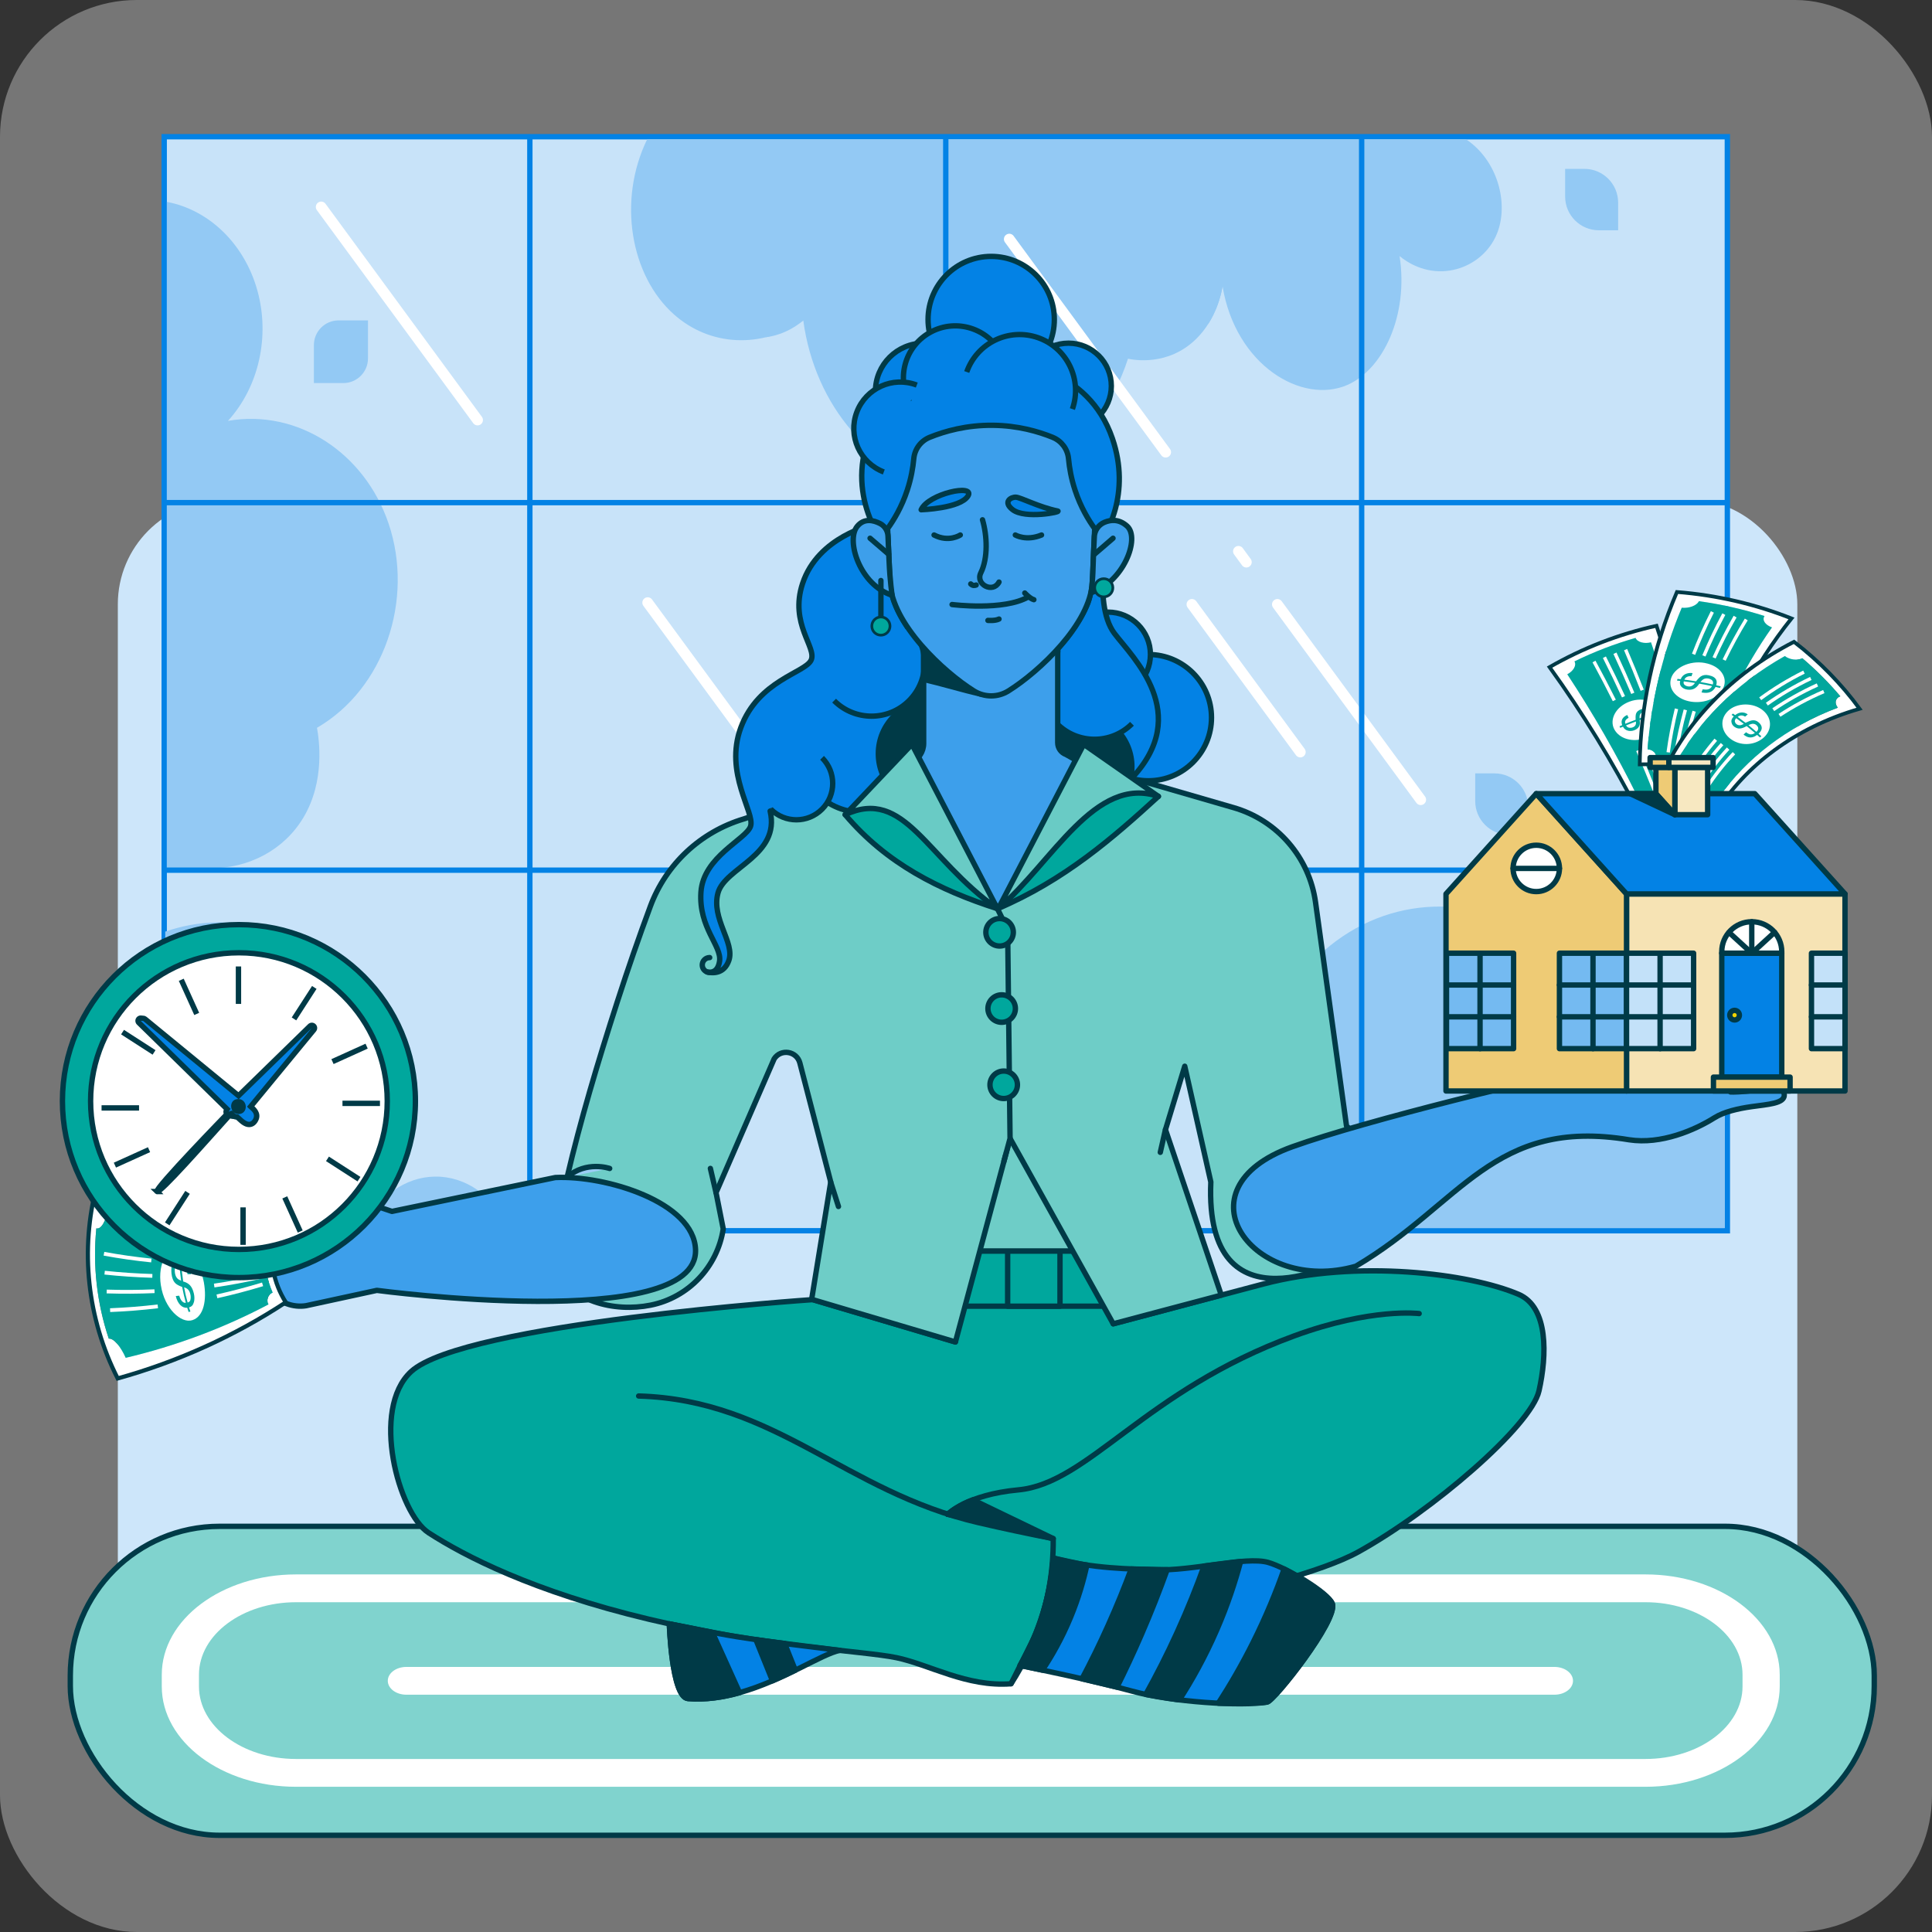
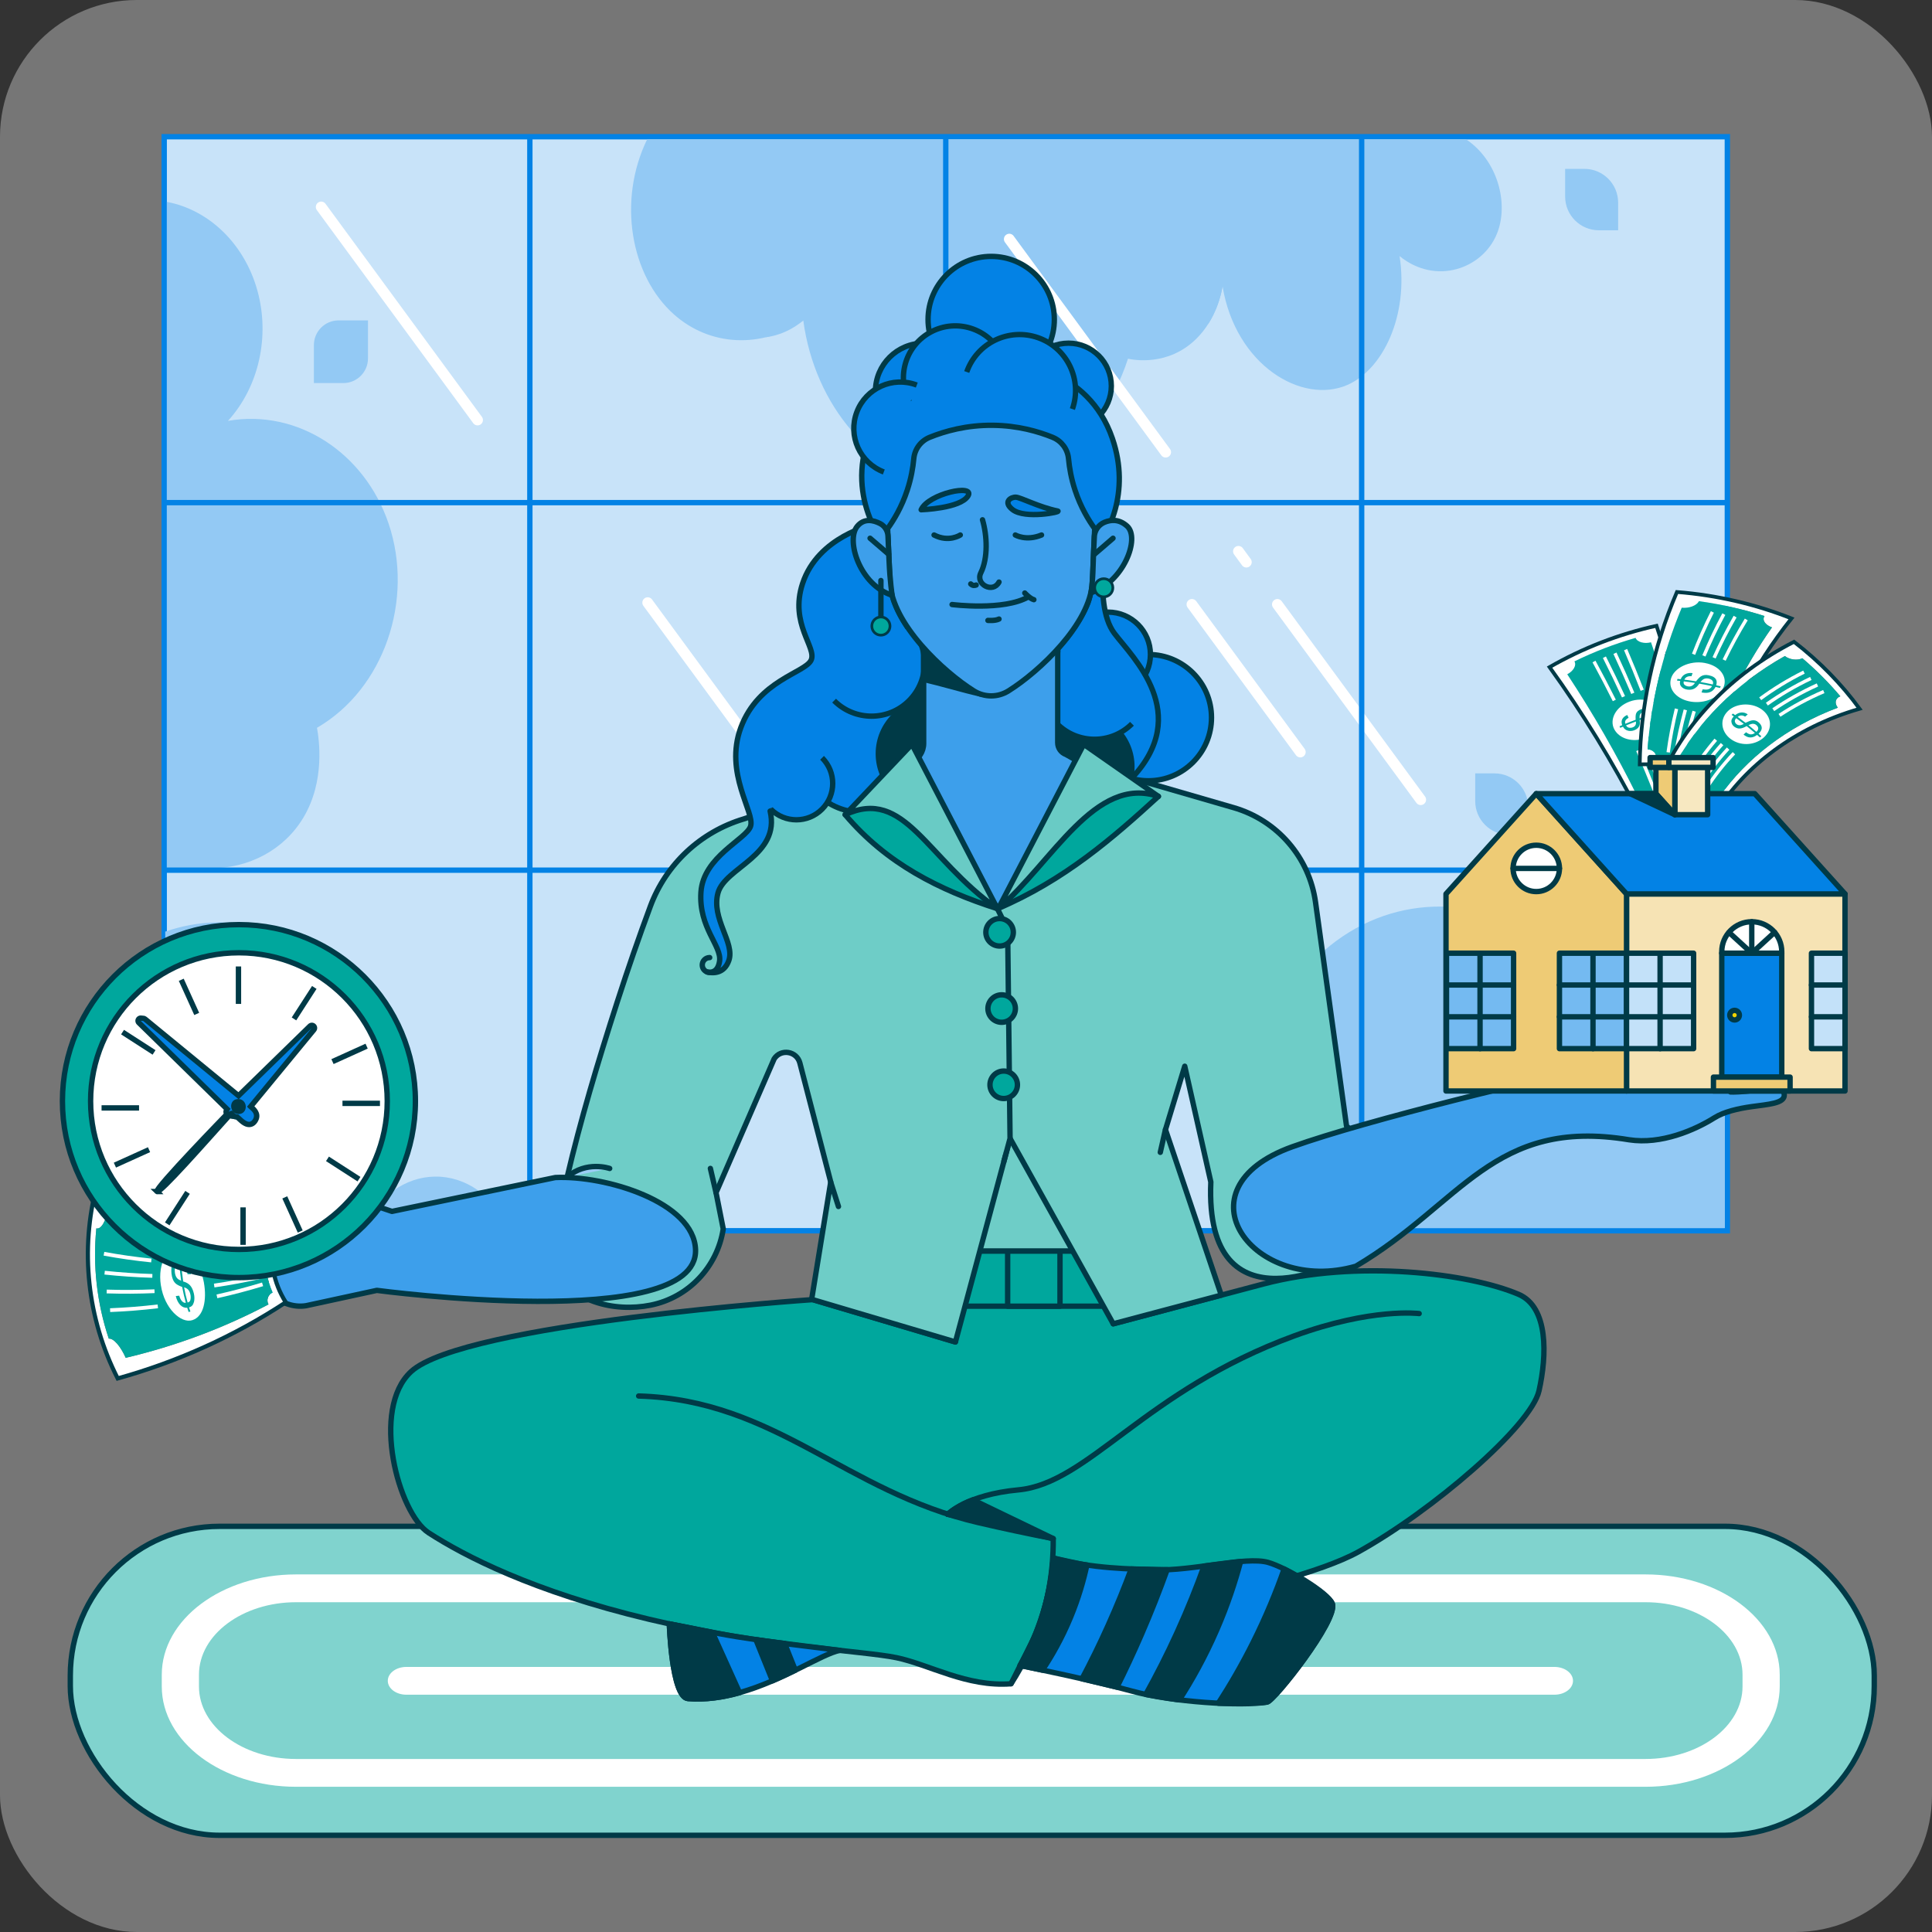
<svg xmlns="http://www.w3.org/2000/svg" xmlns:xlink="http://www.w3.org/1999/xlink" viewBox="0 0 720 720">
  <rect x="0" y="0" width="720" height="720" fill="#333333" stroke="none" />
  <symbol id="a" viewBox="0 0 93.41 66.5">
    <path d="m27.13 65.74c5.46-2.97 11.39-5.1 17.59-6.31-2.88-16.49-6.98-32.82-12.29-48.86-11.08 2.44-21.75 6.55-31.63 12.23 9.88 13.7 18.67 28.06 26.33 42.94zm-.89-51.58c.51 1.26 2.54 1.8 4.57 1.31 4.58 13.16 8.34 26.53 11.27 40.04-1.28.29-2.02 1.61-1.69 2.91-3.63.95-7.16 2.22-10.54 3.78-.53-1.23-1.93-1.79-3.09-1.2-6.13-12.39-13.04-24.44-20.71-36.08 1.85-.98 2.81-2.67 2.12-3.82 5.81-2.85 11.86-5.17 18.06-6.94z" fill="#fff" />
    <path d="m27.13 65.74c5.46-2.97 11.39-5.1 17.59-6.31-2.88-16.49-6.98-32.82-12.29-48.86-11.08 2.44-21.75 6.55-31.63 12.23 9.88 13.7 18.67 28.06 26.33 42.94z" fill="none" stroke="#003a47" stroke-miterlimit="10" stroke-width="1.1" />
    <path d="m8.17 21.1c5.81-2.85 11.86-5.17 18.06-6.94.51 1.26 2.54 1.8 4.57 1.31 4.58 13.16 8.34 26.53 11.27 40.04-1.28.29-2.02 1.61-1.69 2.91-3.63.95-7.16 2.22-10.54 3.78-.53-1.23-1.93-1.79-3.09-1.2-6.13-12.39-13.04-24.44-20.71-36.08 1.85-.98 2.81-2.67 2.12-3.82z" fill="#00a79d" />
    <path d="m24.47 32.99c4.14-1.53 8.43.07 9.37 3.17.95 3.11-1.3 6.39-4.83 7.67-3.54 1.27-7.5.24-9.05-2.61s.36-6.7 4.51-8.23z" fill="#fff" />
    <path d="m19.95 32.65c-1.93-3.87-3.93-7.7-6.01-11.51" fill="none" stroke="#fff" stroke-miterlimit="10" />
    <path d="m31.86 59.35c-1.58-4-3.24-7.97-4.97-11.91" fill="none" stroke="#fff" stroke-miterlimit="10" />
    <path d="m22.67 31.56c-1.81-3.93-3.69-7.82-5.65-11.69" fill="none" stroke="#fff" stroke-miterlimit="10" />
    <path d="m33.74 58.62c-1.46-4.04-2.99-8.07-4.6-12.06" fill="none" stroke="#fff" stroke-miterlimit="10" />
    <path d="m25.42 30.55c-1.68-3.98-3.44-7.93-5.28-11.86" fill="none" stroke="#fff" stroke-miterlimit="10" />
    <path d="m35.65 57.95c-1.33-4.09-2.74-8.16-4.23-12.2" fill="none" stroke="#fff" stroke-miterlimit="10" />
    <path d="m28.2 29.64c-1.56-4.03-3.2-8.04-4.91-12.02" fill="none" stroke="#fff" stroke-miterlimit="10" />
    <path d="m37.58 57.33c-1.2-4.13-2.49-8.24-3.85-12.32" fill="none" stroke="#fff" stroke-miterlimit="10" />
    <path d="m23.97 41.59c-.66-.15-1.14-.54-1.46-1.18-.27.12-.54.23-.81.35-.07-.15-.15-.3-.22-.45.27-.12.53-.23.8-.35-.25-.66-.24-1.25.02-1.77.27-.52.76-.94 1.48-1.24l.39.84c-.31.15-.56.33-.73.53-.33.38-.39.78-.21 1.24 1-.42 2.01-.81 3.03-1.19-.06-.85 0-1.47.12-1.82.21-.59.73-1.01 1.52-1.29 1.15-.39 2.09-.36 2.79.07.38.24.73.64 1.02 1.22.42-.12.83-.24 1.25-.36.05.16.11.32.16.48-.41.12-.83.24-1.24.36.25 1 .05 1.78-.6 2.37-.35.32-.88.6-1.58.83-.11-.29-.22-.58-.34-.88.55-.21.94-.42 1.16-.62.39-.36.52-.83.38-1.41-1.16.36-2.3.74-3.44 1.15.12.77.06 1.4-.2 1.88-.25.48-.71.85-1.4 1.12-.61.24-1.24.28-1.89.13zm2.25-1.66c.14-.3.17-.65.11-1.05-.98.36-1.95.74-2.91 1.14.22.42.53.65.91.7.39.06.75.02 1.08-.11.4-.15.67-.39.81-.69zm3.31-4.01c-.3-.03-.63.01-.96.12-.54.18-.88.47-1.04.87-.1.23-.13.58-.1 1.03 1.11-.39 2.22-.76 3.34-1.11-.24-.56-.65-.87-1.24-.92z" fill="#00a79d" />
    <path d="m27.47 51.56c7.46-.23 14.6.74 21.14 2.67 4.52-16.1 12.5-31.74 23.74-45.83-10.57-4.19-21.99-6.88-33.88-7.82-7.15 16.75-10.8 34.11-11 50.98zm36.91-43.88c-.81 1.2.22 2.68 2.21 3.37-8.51 12.08-14.77 25.1-18.67 38.43-1.36-.36-2.76.45-3.07 1.76-4.03-.9-8.24-1.46-12.58-1.62.12-1.35-.97-2.49-2.48-2.5 1-13.96 4.36-28.12 10.1-41.88 2.19.21 4.44-.63 5.07-1.93 6.67.91 13.16 2.39 19.4 4.38z" fill="#fff" />
    <path d="m27.47 51.56c7.46-.23 14.6.74 21.14 2.67 4.52-16.1 12.5-31.74 23.74-45.83-10.57-4.19-21.99-6.88-33.88-7.82-7.15 16.75-10.8 34.11-11 50.98z" fill="none" stroke="#003a47" stroke-miterlimit="10" stroke-width="1.1" />
    <path d="m44.98 3.3c6.67.91 13.16 2.39 19.4 4.38-.81 1.2.22 2.68 2.21 3.37-8.51 12.08-14.77 25.1-18.67 38.43-1.36-.36-2.76.45-3.07 1.76-4.03-.9-8.24-1.46-12.58-1.62.12-1.35-.97-2.49-2.48-2.5 1-13.96 4.36-28.12 10.1-41.88 2.19.21 4.44-.63 5.07-1.93z" fill="#00a79d" />
    <path d="m46.75 21.58c4.57.83 6.85 4.28 5.45 7.3-1.4 3.04-5.52 4.75-9.54 4.14-4.01-.62-6.84-3.45-5.98-6.71.84-3.26 5.51-5.58 10.07-4.74z" fill="#fff" />
    <path d="m43.39 19c1.62-4.22 3.48-8.41 5.56-12.53" fill="none" stroke="#fff" stroke-miterlimit="10" />
    <path d="m35.88 48.01c.59-4.3 1.41-8.6 2.46-12.88" fill="none" stroke="#fff" stroke-miterlimit="10" />
    <path d="m46.45 19.48c1.74-4.17 3.7-8.3 5.89-12.36" fill="none" stroke="#fff" stroke-miterlimit="10" />
    <path d="m38.16 48.25c.7-4.28 1.64-8.55 2.8-12.8" fill="none" stroke="#fff" stroke-miterlimit="10" />
    <path d="m49.46 20.05c1.85-4.12 3.92-8.19 6.22-12.19" fill="none" stroke="#fff" stroke-miterlimit="10" />
    <path d="m40.42 48.55c.82-4.25 1.86-8.49 3.14-12.71" fill="none" stroke="#fff" stroke-miterlimit="10" />
    <path d="m52.44 20.7c1.96-4.06 4.14-8.07 6.54-12" fill="none" stroke="#fff" stroke-miterlimit="10" />
    <path d="m42.64 48.93c.93-4.22 2.09-8.43 3.47-12.61" fill="none" stroke="#fff" stroke-miterlimit="10" />
    <path d="m39.82 28.62c-.45-.46-.59-1.03-.38-1.74-.31-.03-.63-.07-.95-.1.05-.17.1-.33.15-.5.31.03.63.06.94.1.28-.69.73-1.2 1.35-1.5.62-.31 1.35-.42 2.17-.31-.11.3-.21.6-.32.91-.37-.03-.71 0-1.01.08-.55.16-.92.48-1.1.95 1.16.14 2.31.31 3.45.49.59-.75 1.08-1.24 1.46-1.48.61-.39 1.38-.5 2.25-.32 1.26.25 2.02.74 2.29 1.44.15.39.14.89-.02 1.53.44.1.89.21 1.32.31-.07.16-.14.32-.21.48-.44-.11-.88-.21-1.32-.31-.49.96-1.22 1.52-2.19 1.7-.53.1-1.17.08-1.95-.07.11-.3.22-.61.33-.91.63.09 1.11.11 1.45.04.59-.11 1.03-.44 1.33-1-1.25-.27-2.5-.51-3.77-.73-.46.71-.97 1.21-1.53 1.5-.56.28-1.22.38-2.01.27-.7-.09-1.27-.37-1.73-.82zm3.13-.31c.33-.19.62-.47.86-.84-1.1-.17-2.2-.33-3.32-.46-.12.46-.03.81.26 1.05s.62.39 1.01.44c.46.07.85 0 1.19-.19zm5.75-1.76c-.24-.17-.54-.3-.9-.37-.59-.11-1.1-.04-1.52.21-.25.15-.53.42-.85.82 1.23.21 2.45.45 3.65.72.2-.59.08-1.05-.38-1.38z" fill="#00a79d" />
    <path d="m33.97 55.07c6.3 2.75 11.75 6.37 16.19 10.53 8.43-13.42 23.07-24.93 42.34-30.48-5.26-7.19-11.75-13.92-19.4-19.81-18.89 9.67-32.27 24.27-39.13 39.77zm52.83-23.65c-1.51.56-1.79 2.07-.74 3.37-15.22 5.71-27.13 15.19-34.86 26.14-.92-.82-2.31-.58-3 .52-2.85-2.32-6.03-4.43-9.51-6.28.62-1.2.23-2.68-.99-3.28 6.72-12.46 17.81-24.01 32.68-32.37 1.42 1.09 3.7 1.38 5.19.65 4.14 3.52 7.89 7.29 11.23 11.25z" fill="#fff" />
    <path d="m33.97 55.07c6.3 2.75 11.75 6.37 16.19 10.53 8.43-13.42 23.07-24.93 42.34-30.48-5.26-7.19-11.75-13.92-19.4-19.81-18.89 9.67-32.27 24.27-39.13 39.77z" fill="none" stroke="#003a47" stroke-miterlimit="10" stroke-width="1.1" />
    <path d="m75.57 20.18c4.14 3.52 7.89 7.29 11.23 11.25-1.51.56-1.79 2.07-.74 3.37-15.22 5.71-27.13 15.19-34.86 26.14-.92-.82-2.31-.58-3 .52-2.85-2.32-6.03-4.43-9.51-6.28.62-1.2.23-2.68-.99-3.28 6.72-12.46 17.81-24.01 32.68-32.37 1.42 1.09 3.7 1.38 5.19.65z" fill="#00a79d" />
    <path d="m63.97 35.64c2.91 2.45 2.54 6.16-.17 8.28-2.73 2.13-6.69 2.18-9.45.12-2.75-2.06-3.39-5.71-.8-8.24 2.57-2.53 7.52-2.62 10.42-.16z" fill="#fff" />
    <path d="m63.1 32.16c3.95-2.91 8.27-5.57 12.94-7.89" fill="none" stroke="#fff" stroke-miterlimit="10" />
    <path d="m42.24 55.09c2.17-3.73 4.75-7.35 7.72-10.81" fill="none" stroke="#fff" stroke-miterlimit="10" />
    <path d="m65.07 33.75c3.98-2.82 8.32-5.38 13-7.6" fill="none" stroke="#fff" stroke-miterlimit="10" />
    <path d="m43.98 56.18c2.21-3.67 4.83-7.23 7.84-10.61" fill="none" stroke="#fff" stroke-miterlimit="10" />
    <path d="m66.97 35.39c4-2.73 8.36-5.19 13.06-7.32" fill="none" stroke="#fff" stroke-miterlimit="10" />
    <path d="m45.66 57.32c2.25-3.61 4.9-7.11 7.95-10.42" fill="none" stroke="#fff" stroke-miterlimit="10" />
    <path d="m68.8 37.06c4.02-2.64 8.4-5.01 13.11-7.03" fill="none" stroke="#fff" stroke-miterlimit="10" />
    <path d="m47.28 58.49c2.29-3.55 4.98-6.98 8.05-10.22" fill="none" stroke="#fff" stroke-miterlimit="10" />
    <path d="m54.58 39.06c-.08-.58.15-1.14.71-1.68-.22-.15-.44-.31-.66-.46.13-.13.27-.25.41-.38.22.15.43.3.65.45.62-.49 1.26-.75 1.91-.78s1.26.16 1.82.57c-.26.22-.52.44-.78.66-.26-.17-.53-.27-.81-.32-.51-.08-.98.05-1.39.4.79.57 1.56 1.16 2.32 1.75.88-.43 1.53-.67 1.96-.73.69-.1 1.33.09 1.88.57.8.69 1.09 1.39.9 2.09-.11.39-.4.82-.88 1.31.28.25.56.5.83.75-.14.11-.28.23-.42.34-.27-.25-.55-.5-.83-.75-.9.65-1.75.88-2.59.68-.45-.11-.93-.37-1.44-.78.25-.23.49-.45.74-.68.43.31.78.51 1.07.58.51.12 1.03 0 1.56-.38-.79-.69-1.61-1.37-2.44-2.04-.74.44-1.42.69-1.99.73-.58.04-1.13-.14-1.67-.53-.47-.35-.76-.81-.84-1.39zm2.55.93c.36-.03.74-.18 1.12-.41-.73-.57-1.48-1.13-2.23-1.68-.36.35-.48.7-.41 1.02.08.32.25.58.51.77.31.23.65.32 1.01.29zm5.34.63c-.08-.24-.23-.45-.47-.66-.37-.33-.8-.44-1.27-.39-.27.03-.65.17-1.11.39.8.65 1.59 1.31 2.35 1.98.48-.43.65-.87.5-1.33z" fill="#00a79d" />
  </symbol>
  <symbol id="b" viewBox="0 0 52.48 51.65">
    <path d="m10.57 50.59c5.76-2.07 11.81-1.81 16.97.33 5.68-15.12 13.77-29.44 24.09-42.37-15.64-8.09-33.82-10.15-51.06-5.71.88 16.53 4.26 32.64 10 47.75zm29.96-44.65c-.62 1.17 1.33 2.88 4.24 4.09-7.41 11.42-13.25 23.63-17.43 36.31-1.23-.41-2.5.38-2.76 1.65-3.44-.83-7.1-.94-10.74-.24-.24-1.28-1.5-2.11-2.82-1.74-3.53-12.88-5.41-26.3-5.59-39.92 3.13-.63 5.79-1.95 5.92-3.27 9.87-1.03 19.82.04 29.17 3.12z" fill="#fff" />
    <path d="m10.57 50.59c5.76-2.07 11.81-1.81 16.97.33 5.68-15.12 13.77-29.44 24.09-42.37-15.64-8.09-33.82-10.15-51.06-5.71.88 16.53 4.26 32.64 10 47.75z" fill="none" stroke="#003a47" stroke-miterlimit="10" stroke-width="1.1" />
    <path d="m11.36 2.82c9.87-1.03 19.82.04 29.17 3.12-.62 1.17 1.33 2.88 4.24 4.09-7.41 11.42-13.25 23.63-17.43 36.31-1.23-.41-2.5.38-2.76 1.65-3.44-.83-7.1-.94-10.74-.24-.24-1.28-1.5-2.11-2.82-1.74-3.53-12.88-5.41-26.3-5.59-39.92 3.13-.63 5.79-1.95 5.92-3.27z" fill="#00a79d" />
    <path d="m22.09 19.32c6.14.4 9.82 4.22 8.61 7.11-1.2 2.93-5.7 4.31-10.35 4.16-4.64-.21-8.76-1.99-9.02-5.14-.29-3.12 4.62-6.54 10.75-6.12z" fill="#fff" />
    <path d="m16.87 17.33c.42-4.18 1.01-8.36 1.76-12.53" fill="none" stroke="#fff" stroke-miterlimit="10" />
    <path d="m16.54 45.63c-.32-4.14-.48-8.3-.48-12.47" fill="none" stroke="#fff" stroke-miterlimit="10" />
    <path d="m20.97 17.35c.73-4.14 1.62-8.26 2.67-12.36" fill="none" stroke="#fff" stroke-miterlimit="10" />
    <path d="m18.58 45.54c-.02-4.15.12-8.31.43-12.47" fill="none" stroke="#fff" stroke-miterlimit="10" />
    <path d="m25.05 17.67c1.03-4.07 2.22-8.12 3.57-12.13" fill="none" stroke="#fff" stroke-miterlimit="10" />
    <path d="m20.6 45.61c.28-4.14.73-8.28 1.34-12.41" fill="none" stroke="#fff" stroke-miterlimit="10" />
    <path d="m29.08 18.29c1.32-3.99 2.81-7.94 4.46-11.84" fill="none" stroke="#fff" stroke-miterlimit="10" />
    <path d="m22.6 45.83c.59-4.11 1.33-8.21 2.25-12.27" fill="none" stroke="#fff" stroke-miterlimit="10" />
    <path d="m15.86 26.86c-.68-.34-1.03-.84-1.03-1.53-.39.03-.78.07-1.17.11v-.49c.39-.04.77-.08 1.16-.11.1-.69.47-1.24 1.12-1.64s1.51-.63 2.56-.64c-.03.3-.07.6-.1.9-.47.03-.87.1-1.21.23-.63.23-.96.6-1.02 1.07 1.44-.07 2.88-.08 4.31-.03.5-.77.95-1.29 1.35-1.54.65-.42 1.55-.58 2.68-.45 1.62.19 2.7.69 3.19 1.38.27.39.36.88.3 1.5.56.11 1.11.23 1.67.36-.05.15-.11.31-.16.46-.55-.13-1.1-.25-1.65-.36-.4.93-1.16 1.47-2.27 1.65-.6.11-1.37.09-2.31 0 .06-.3.12-.59.18-.89.78.05 1.35.06 1.73 0 .69-.11 1.14-.44 1.37-.98-1.56-.26-3.13-.45-4.72-.56-.36.72-.83 1.23-1.42 1.57-.59.33-1.34.49-2.29.5-.85.01-1.6-.15-2.28-.49zm3.62-.77c.35-.22.61-.52.79-.89-1.37-.05-2.75-.03-4.12.04 0 .45.22.76.65.93.42.17.86.26 1.33.25.57 0 1.01-.11 1.36-.33zm6.48-2.06c-.33-.17-.73-.29-1.2-.34-.75-.09-1.35 0-1.8.28-.26.16-.53.44-.81.85 1.54.11 3.08.3 4.6.56.11-.58-.15-1.02-.78-1.35z" fill="#00a79d" />
  </symbol>
  <rect fill="#fff" height="720" opacity=".33" rx="50.99" width="720" />
-   <rect fill="#cde6fa" height="480.24" rx="38.83" width="625.9" x="43.91" y="186.37" />
  <path d="m61.19 50.95h582.54v407.71h-582.54z" fill="#c8e3f9" />
  <path d="m642.73 51.95v405.71h-580.54v-405.71zm2-2h-584.54v409.71h584.54z" fill="#0382e5" />
  <path d="m642.73 293.59v164.08h-170.77c-14.49-36.91-5.11-80.17 21.55-103.43 23.82-20.78 57.28-21.96 83.39-2.6 3.08-8.62 12.95-32.96 36.31-47.61 11.4-7.15 22.17-9.58 29.52-10.45z" fill="#93c9f4" />
  <path d="m62.19 75.23c15.79 3 28.81 15.67 33.65 32.76 4.89 17.24.66 36.19-10.89 48.86 25.86-4.52 50.94 11.82 59.88 38.31 9.59 28.4-1.7 61.58-26.7 76.07.78 4.31 3.08 19.71-4.98 33.32-7.16 12.1-20.38 19.16-35 19.05-5.21-.04-15.97 0-15.97 0v-248.37z" fill="#93c9f4" />
  <path d="m299.35 119.43c-15.59 10.62-34.81 9.64-48.18-2.25-16.21-14.42-21.08-42.46-10.01-65.23h305.24c11.82 7.91 16.03 24.08 11.43 35.24-5.38 13.07-22.81 19.18-36.25 8.25 3.39 21.91-6 42.1-19.39 47.99-16.89 7.43-41.7-7.24-46.58-36.74-.54 3.15-2.5 12.33-9.7 19.49-10.62 10.55-23.77 7.89-25.54 7.5-10.54 32.47-39.08 52.11-67.9 47.32-27.01-4.49-48.78-29.52-53.11-61.56z" fill="#93c9f4" />
  <path d="m642.73 187.31h-580.54" fill="none" stroke="#0382e5" stroke-linecap="round" stroke-linejoin="round" stroke-width="2" />
  <path d="m642.13 324.28h-580.55" fill="none" stroke="#0382e5" stroke-linecap="round" stroke-linejoin="round" stroke-width="2" />
  <path d="m61.58 347.19.6 110.48h79.26c13.17-30.73 8.38-67.42-11.52-90.93-17.4-20.57-43.83-28.06-68.34-19.55z" fill="#93c9f4" />
  <path d="m594.28 64.5h10.32v7.18c0 6.94-5.63 12.57-12.57 12.57h-10.32v-7.18c0-6.94 5.63-12.57 12.57-12.57z" fill="#93c9f4" transform="matrix(0 1 -1 0 667.53 -518.78)" />
  <path d="m560.77 289.79h10.32v7.18c0 6.94-5.63 12.57-12.57 12.57h-10.32v-7.18c0-6.94 5.63-12.57 12.57-12.57z" fill="#93c9f4" transform="matrix(0 1 -1 0 859.31 -259.98)" />
  <path d="m115.39 121h14.16c5.08 0 9.2 4.12 9.2 9.2v10.96h-14.16c-5.08 0-9.2-4.12-9.2-9.2z" fill="#93c9f4" transform="matrix(0 1 -1 0 258.14 4.01)" />
  <path d="m135.52 457.67c5.11-11.64 15.39-19.06 26.62-19.19 11.45-.14 22.03 7.32 27.25 19.19z" fill="#93c9f4" />
  <path d="m285.46 125.68c.08-1.9.72-13.18 9.07-21.46 2.71-2.69 5.57-4.4 8.26-5.48-1.85 3.63-3.24 9.99-3.44 20.7-1.58 1.31-3.8 2.9-6.66 4.17-2.8 1.25-5.31 1.81-7.23 2.07z" fill="#93c9f4" />
  <path d="m455.61 106.69c-1.29-10.82 0-15.66 0-15.66-1.51 2.2-3.3 5.37-4.59 9.54-2.72 8.81-1.5 16.64-.74 20.16 1.31-2.08 2.8-4.92 3.97-8.52.65-1.99 1.07-3.86 1.36-5.51z" fill="#93c9f4" />
  <path d="m567.3 345.61c1.58.77 3.29 1.7 5.07 2.84 1.68 1.06 3.19 2.14 4.53 3.2-1.57 8.1 0 15.05 1.75 18.04-2.32-2.34-5.87-6.53-8.47-12.92-1.75-4.29-2.52-8.23-2.88-11.15z" fill="#93c9f4" />
  <path d="m476.04 225.24 53.42 72.78" fill="none" stroke="#fff" stroke-linecap="round" stroke-miterlimit="10" stroke-width="4" />
  <path d="m461.53 205.46 2.95 4.03" fill="none" stroke="#fff" stroke-linecap="round" stroke-miterlimit="10" stroke-width="4" />
  <path d="m376.13 89.11 58.28 79.4" fill="none" stroke="#fff" stroke-linecap="round" stroke-miterlimit="10" stroke-width="4" />
  <path d="m444.2 225.24 40.39 55.02" fill="none" stroke="#fff" stroke-linecap="round" stroke-miterlimit="10" stroke-width="4" />
  <path d="m119.7 77.13 58.28 79.4" fill="none" stroke="#fff" stroke-linecap="round" stroke-miterlimit="10" stroke-width="4" />
  <path d="m241.38 224.59 58.28 79.4" fill="none" stroke="#fff" stroke-linecap="round" stroke-miterlimit="10" stroke-width="4" />
  <path d="m197.46 51.95v404.47" fill="none" stroke="#0382e5" stroke-linecap="round" stroke-linejoin="round" stroke-width="2" />
  <path d="m352.46 51.95v404.47" fill="none" stroke="#0382e5" stroke-linecap="round" stroke-linejoin="round" stroke-width="2" />
  <path d="m507.45 51.95v404.47" fill="none" stroke="#0382e5" stroke-linecap="round" stroke-linejoin="round" stroke-width="2" />
  <rect fill="#80d3ce" height="115.14" rx="55.64" stroke="#003a47" stroke-miterlimit="10" stroke-width="2" width="672.28" x="26.2" y="568.82" />
  <path d="m613.23 665.88h-502.92c-27.58 0-50.02-16.76-50.02-37.37v-4.4c0-20.61 22.44-37.37 50.02-37.37h502.92c27.58 0 50.02 16.76 50.02 37.37v4.4c0 20.61-22.44 37.37-50.02 37.37zm-502.92-68.78c-19.94 0-36.16 12.12-36.16 27.01v4.4c0 14.89 16.22 27.01 36.16 27.01h502.92c19.94 0 36.16-12.12 36.16-27.01v-4.4c0-14.89-16.22-27.01-36.16-27.01z" fill="#fff" />
  <path d="m579.28 631.57h-427.83c-3.83 0-6.93-2.32-6.93-5.18s3.1-5.18 6.93-5.18h427.83c3.83 0 6.93 2.32 6.93 5.18s-3.1 5.18-6.93 5.18z" fill="#fff" />
  <g stroke="#003a47">
    <path d="m302.95 484.33s-130.23 8.84-149.75 26.82c-15.19 13.99-4.71 52.78 6.51 60.06 13.18 8.54 38.9 21.93 82.09 32.22 43.23 10.3 79.97 11.79 92.24 14.33s26.23 11 42.74 9.73l9.73-19.46s92.24-14.47 119.75-29.71c27.5-15.23 64.32-46.88 67.28-60s3.59-31.19-7.62-35.97c-18.31-7.8-60.11-13.11-95.21-3.81-35.1 9.31-55.85 14.81-55.85 14.81l-8.27-27.14h-47.21l-3.34 33.91z" fill="#00a79d" stroke-linejoin="round" stroke-width="2" />
    <path d="m376.77 627.48c4.51-6.97 10.23-17.71 13.39-31.81 1.91-8.52 2.41-16.14 2.34-22.28-9.12-1.77-18.37-3.74-27.75-5.92-49.74-11.55-75.75-45.73-126.74-47.22" fill="none" stroke-linecap="round" stroke-linejoin="round" stroke-width="2" />
    <path d="m353.12 564.35s7.15-7.33 26.36-9.11c26.16-2.42 47.05-36.94 102.83-57.39 28.93-10.6 46.57-8.32 46.57-8.32" fill="none" stroke-linecap="round" stroke-linejoin="round" stroke-width="2" />
    <path d="m392.51 573.39-39.39-9.04c.81-.68 1.71-1.36 2.73-2.04 2.42-1.6 4.75-2.66 6.73-3.36 9.98 4.81 19.96 9.62 29.93 14.44z" fill="#003a47" stroke-linejoin="round" stroke-width="2" />
    <path d="m380.16 620.67c2.62-4.51 5.44-10.25 7.75-17.14 2.96-8.82 4.15-16.75 4.6-22.89 14.6 4.03 29.12 4.04 37.92 4.37 14.05.52 33.71-5.08 42.1-2.76 6.55 1.81 22.52 11.28 23.99 15.43 2.13 6.03-21.6 36.17-24.31 36.64-9.39 1.62-35.35.06-50.46-4.12-15.1-4.18-41.6-9.53-41.6-9.53z" fill="#0382e5" stroke-linejoin="round" stroke-width="2" />
    <path d="m392.51 580.65c-.41 5.67-1.47 12.91-4 21.01-2.45 7.83-5.57 14.2-8.36 19.01 2.77.58 5.55 1.15 8.32 1.73 3.42-5.14 7.2-11.7 10.5-19.67 2.98-7.21 4.87-13.87 6.08-19.49-1.37-.19-2.78-.42-12.54-2.6z" fill="#003a47" stroke-linejoin="round" stroke-width="2" />
    <path d="m421.58 584.71c-2.49 6.69-5.34 13.72-8.62 21.02-3.19 7.11-6.46 13.75-9.73 19.91 4.34 1.04 8.68 2.07 13.02 3.11 3.07-6.16 6.13-12.69 9.12-19.59 3.63-8.36 6.8-16.44 9.59-24.17-4.46-.09-8.92-.19-13.38-.28z" fill="#003a47" stroke-linejoin="round" stroke-width="2" />
    <path d="m439.51 633.49c-1.15-.15-5.02-.68-12.52-2.03 3.92-7.04 7.88-14.77 11.71-23.19 3.93-8.64 7.23-16.9 10.01-24.64 3.64-.47 9.98-1.22 13.62-1.69-2.02 7.56-4.84 16.18-8.85 25.42-4.46 10.28-9.38 19-13.98 26.13z" fill="#003a47" stroke-linejoin="round" stroke-width="2" />
    <path d="m478.56 584.71c6.99 3.67 16.94 10.09 17.96 12.97 2.13 6.03-21.6 36.17-24.31 36.64-2.69.47-13.4.47-18.17.42 4.26-6.58 8.66-14.09 12.88-22.52 4.92-9.83 8.71-19.12 11.65-27.5z" fill="#003a47" stroke-linejoin="round" stroke-width="2" />
    <path d="m313 615.05c-6.55 1.2-20.92 11.13-37.37 15.75-6.22 1.75-12.74 2.73-19.25 2.2-6.07-.49-6.93-27.84-6.93-27.84 8.49 1.57 16.47 3.4 25.32 4.82 12.81 2.06 26.03 3.53 38.24 5.07z" fill="#0382e5" stroke-linejoin="round" stroke-width="2" />
    <path d="m275.62 630.81c-6.22 1.75-12.74 2.73-19.25 2.2-6.07-.49-6.93-27.84-6.93-27.84l16.04 3.19z" fill="#003a47" stroke-linejoin="round" stroke-width="2" />
    <path d="m281.71 611.08 6.18 15.31c1.34-.58 2.7-1.19 4.09-1.83 1.52-.7 2.99-1.4 4.42-2.11-1.33-3.32-2.66-6.64-3.99-9.95z" fill="#003a47" stroke-linejoin="round" stroke-width="2" />
    <path d="m350.29 466.21h69.96v20.57h-69.96z" fill="#00a79d" stroke-linecap="round" stroke-linejoin="round" stroke-width="2" />
    <path d="m375.52 466.21h19.51v20.57h-19.51z" fill="#00a79d" stroke-linecap="round" stroke-linejoin="round" stroke-width="2" />
    <path d="m406.42 466.2h-46.96l16.96-41.93z" fill="#6ecdc7" stroke-linejoin="round" stroke-width="2" />
    <path d="m205.29 471.83c7.29 13.22 23.52 17.29 37.19 14.56 14.01-2.8 24.86-14.19 27.05-28.41-.89-4.51-1.79-9.01-2.68-13.52l21.66-49.87c2.52-3.86 8.42-2.9 9.58 1.57l11.5 44.34-7.11 43.72 53.58 15.89 20.37-75.84 38.44 69.07 40.27-10.68-20.8-61.68 7.18-23.63 9.72 43.14c-2.46 57.73 50.42 28.6 50.42 28.6 3.63-3.3 13.17-12.31 11.19-29.15-1.11-12.54-9.83-19.26-11.04-20.28-3.85-27.8-7.7-55.6-11.55-83.4-2.32-16.75-14.27-30.56-30.51-35.27l-37.98-11-50.04 26.46-51.9-25.5-42.7 14.26c-16.04 4.81-28.94 16.84-34.76 32.55-4.21 11.35-8.32 23.17-12.28 35.45-7.57 23.49-13.72 44.19-18.73 65.46 0 0-16.73 12.39-6.05 33.14z" fill="#6ecdc7" stroke-linejoin="round" stroke-width="2" />
    <path d="m374.05 433.06 2.37-8.79-.9-77.9-3.8-7.71" fill="#6ecdc7" stroke-linejoin="round" stroke-width="2" />
    <circle cx="372.52" cy="347.44" fill="#00a79d" r="5.12" stroke-linecap="round" stroke-linejoin="round" stroke-width="2" />
    <circle cx="373.29" cy="375.86" fill="#00a79d" r="5.12" stroke-linecap="round" stroke-linejoin="round" stroke-width="2" />
    <circle cx="374.05" cy="404.27" fill="#00a79d" r="5.12" stroke-linecap="round" stroke-linejoin="round" stroke-width="2" />
    <path d="m266.84 444.47-2.1-9.03" fill="#9acdf5" stroke-linecap="round" stroke-linejoin="round" stroke-width="2" />
    <path d="m309.57 440.5 2.9 9.12" fill="#9acdf5" stroke-linecap="round" stroke-linejoin="round" stroke-width="2" />
    <path d="m434.32 420.99-1.91 8.45" fill="#9acdf5" stroke-linecap="round" stroke-linejoin="round" stroke-width="2" />
    <path d="m211.34 438.7c7.15-6.27 15.87-3.25 15.87-3.25" fill="#9acdf5" stroke-linecap="round" stroke-linejoin="round" stroke-width="2" />
    <circle cx="344.22" cy="145.86" fill="#0382e5" r="17.97" stroke-linejoin="round" stroke-width="2" />
    <circle cx="398.2" cy="143.85" fill="#0382e5" r="15.96" stroke-linejoin="round" stroke-width="2" />
    <circle cx="369.39" cy="119.08" fill="#0382e5" r="23.53" stroke-linejoin="round" stroke-width="2" />
    <circle cx="427.96" cy="267.44" fill="#0382e5" r="23.53" stroke-linejoin="round" stroke-width="2" />
    <circle cx="412.94" cy="243.91" fill="#0382e5" r="15.79" stroke-linejoin="round" stroke-width="2" />
    <path d="m331.16 205.01s-16.61-18.39-7.05-42.88c9.67-24.77 36.37-27.95 45.28-27.95s36.12 2.83 45.17 29.24c6.94 20.24-1.86 36.39-6.95 41.6h-76.46z" fill="#0382e5" stroke-linejoin="round" stroke-width="2" />
    <path d="m330.8 197.01.88 19.92c.36 8.16 5.81 16.95 12.54 24.48v35.61c0 3.13-1.88 5.97-4.76 7.19l-52.45 18.06c3.86 16.59-16.84 20.98-19.44 30.52s6.36 18.5 4.05 25.15c-1.8 5.19-6.25 4.74-8.11 4.29 1.37.28 4.01.22 4.65-4.01.87-5.78-7.81-12.43-6.94-25.73s16.91-19.68 18.5-24.58c1.68-5.14-9.94-19.72-3.62-36.79 6.52-17.6 23.9-20.34 26.17-25.08 2.26-4.7-8.16-13.53-3.16-28.62 5.8-17.54 26.14-21.89 26.14-21.89l5.57 1.46z" fill="#0382e5" stroke-linejoin="round" stroke-width="2" />
    <path d="m334.79 248.39c10.9 0 19.74 8.84 19.74 19.74s-8.84 19.74-19.74 19.74" fill="#003a47" stroke-linejoin="round" stroke-width="2" />
    <path d="m413.6 195.55s-7.04 28.95 1.73 40.53c6.77 8.95 29.13 29.85 6.44 53.93l-24.42-8.74c-1.9-.68-3.16-2.48-3.16-4.49v-34.95c2.22-2.46 7.43-8.45 10.73-15.96 2.69-5.06 2.7-20.86 2.7-20.86.8-.98 1.62-2.06 5.98-9.45z" fill="#0382e5" stroke-linejoin="round" stroke-width="2" />
    <path d="m383.27 279.73c3.3-10.39 14.4-16.14 24.79-12.83 10.39 3.3 16.14 14.4 12.83 24.79" fill="#003a47" stroke-linejoin="round" stroke-width="2" />
    <path d="m264.48 362.4c-1.53 0-2.77-1.24-2.77-2.77s1.24-2.77 2.77-2.77" fill="none" stroke-linecap="round" stroke-linejoin="round" stroke-width="2" />
    <path d="m338.14 262.06c9.31 9.31 9.31 24.41 0 33.72s-24.41 9.31-33.72 0" fill="#0382e5" stroke-linejoin="round" stroke-width="2" />
    <path d="m338.77 233.19c7.71 7.71 7.71 20.21 0 27.92s-20.21 7.71-27.92 0" fill="#0382e5" stroke-linejoin="round" stroke-width="2" />
    <path d="m347.07 300.62c-10.9 0-19.74-8.84-19.74-19.74s8.84-19.74 19.74-19.74" fill="#003a47" stroke-linejoin="round" stroke-width="2" />
    <path d="m421.85 269.73c-7.71 7.71-20.21 7.71-27.92 0s-7.71-20.21 0-27.92" fill="#0382e5" stroke-linejoin="round" stroke-width="2" />
    <path d="m306.36 282.41c5.29 5.29 5.29 13.85 0 19.14s-13.85 5.29-19.14 0" fill="#0382e5" stroke-linejoin="round" stroke-width="2" />
    <path d="m338.88 149.72c-4.95-9.46-1.29-21.13 8.17-26.08s21.13-1.29 26.08 8.17" fill="#0382e5" stroke-linejoin="round" stroke-width="2" />
    <path d="m360.27 138.63c3.82-10.87 15.72-16.59 26.6-12.78 10.87 3.82 16.59 15.72 12.78 26.6" fill="#0382e5" stroke-linejoin="round" stroke-width="2" />
    <path d="m329.37 175.89c-8.94-3.39-13.44-13.4-10.05-22.34s13.4-13.44 22.34-10.05" fill="#0382e5" stroke-linejoin="round" stroke-width="2" />
    <path d="m324.9 295.65 14.56-11.43c2.89-1.22 4.76-4.06 4.76-7.19v-35.67h49.96v35.42c0 1.97 1.23 3.73 3.09 4.39l14.07 7.95-39.61 49.53-46.82-43.02z" fill="#3d9feb" stroke-linejoin="round" stroke-width="2" />
    <path d="m344.22 241.42c1.98 2.35 4.35 4.89 7.17 7.44 4.08 3.7 9.22 7.69 14.02 9.8-6.25-1.43-14.94-4.03-21.18-5.46v-11.79z" fill="#003a47" stroke-linejoin="round" stroke-width="2" />
    <path d="m405.31 283.95 26.39 12.83c-16.92 15.48-35.06 31.3-59.97 41.88-21.59-6.94-41.34-16.78-56.76-35.05l24.49-19.39c1.74 16.42 32.55 54.44 32.55 54.44s31.24-35.71 33.3-54.71z" fill="#00a79d" stroke-linejoin="round" stroke-width="2" />
    <path d="m314.97 303.61 24.88-26.24 31.87 61.29c-26.6-18.76-34.52-45.42-56.76-35.05z" fill="#69cbc5" stroke-linejoin="round" stroke-width="2" />
    <path d="m431.69 296.79-27.81-19.41-31.87 61.29c20.33-17.42 35.96-49.86 59.69-41.88z" fill="#69cbc5" stroke-linejoin="round" stroke-width="2" />
    <path d="m392.33 163c3.29 1.34 5.56 4.41 5.88 7.95.31 3.38 1 7.37 2.42 11.7 2.1 6.37 5.04 11.18 7.33 14.36l-.88 19.92c-.68 15.58-19.96 33.5-31.28 40.56-3.93 2.46-8.91 2.46-12.85 0-11.32-7.06-30.59-24.98-31.28-40.57l-.88-19.92c2.29-3.18 5.23-7.98 7.32-14.36 1.43-4.33 2.12-8.32 2.43-11.7.32-3.55 2.6-6.62 5.91-7.96 5.61-2.28 13.71-4.59 23.57-4.49 9.28.1 16.91 2.3 22.31 4.5z" fill="#3d9feb" stroke-linejoin="round" stroke-width="2" />
    <path d="m366.15 193.71c1.74 6.02 2.09 14.22-.63 19.78-2.11 4.31 4.55 7.74 6.78 3.43" fill="none" stroke-linecap="round" stroke-linejoin="round" stroke-width="2" />
    <path d="m363.79 218.02c-.62.22-1.27.31-2.02-.4" fill="none" stroke-linecap="round" stroke-linejoin="round" stroke-width="2" />
    <path d="m378.38 199.38s4.04 2.37 9.77 0" fill="none" stroke-linecap="round" stroke-linejoin="round" stroke-width="2" />
    <path d="m357.87 199.38s-4.27 2.86-9.77 0" fill="none" stroke-linecap="round" stroke-linejoin="round" stroke-width="2" />
    <path d="m354.81 225.29s19.25 2.47 28.48-2.88" fill="none" stroke-linecap="round" stroke-linejoin="round" stroke-width="2" />
    <path d="m381.91 221s1.92 2.11 3.38 2.48" fill="none" stroke-linecap="round" stroke-linejoin="round" stroke-width="2" />
    <path d="m368.17 231.21s2.71.22 4.13-.51" fill="none" stroke-linecap="round" stroke-linejoin="round" stroke-width="2" />
    <path d="m343.29 189.97s14.58-.47 17.44-5.12c2.85-4.63-14.72-.92-17.44 5.12z" fill="#0382e5" stroke-linejoin="round" stroke-width="2" />
    <path d="m394.18 190.44c1.59.32-12.17 3.12-16.83-.53-3.71-2.9-.57-4.74 1.27-4.62s8.76 3.79 15.56 5.15z" fill="#0382e5" stroke-linejoin="round" stroke-width="2" />
    <path d="m330.93 199.77c-.09-1.95-1.18-3.74-2.92-4.64-2.44-1.26-5.97-2.17-8.58 1.06-4.26 5.3 1.06 21.88 13.04 25.65 0 0-.79-4.91-1.14-12.91z" fill="#3d9feb" stroke-linejoin="round" stroke-width="2" />
    <path d="m324.25 200.59 6.91 5.94" fill="none" stroke-linecap="round" stroke-linejoin="round" stroke-width="2" />
    <path d="m407.81 200.05c.12-2.39 1.6-4.49 3.81-5.41 2.3-.96 5.4-1.29 8.4 1.41 5.05 4.55-1.44 21.04-13.42 24.82 0 0 .6-3.37.75-9.58.08-3.34.31-8.15.47-11.24z" fill="#3d9feb" stroke-linejoin="round" stroke-width="2" />
    <path d="m414.79 200.59-6.9 5.94" fill="none" stroke-linecap="round" stroke-linejoin="round" stroke-width="2" />
    <circle cx="411.34" cy="219.05" fill="#00a79d" r="3.39" stroke-miterlimit="10" />
    <path d="m328.29 216.34v17.43" fill="none" stroke-linecap="round" stroke-linejoin="round" stroke-width="2" />
    <circle cx="328.29" cy="233.32" fill="#00a79d" r="3.39" stroke-miterlimit="10" />
    <path d="m639 416.51c-7.37 4.65-20 10.1-31.89 8.25-50.63-8.38-62.47 23.9-101.84 47.13-38.09 10.93-67.53-28.8-23.65-44.53 27.92-10.01 94.77-26.18 114.56-29.78 1.14-7.12 9.55-9.32 12.44-15.58 2.96-4.38 12.75-16.36 13.93-9.33 1.08 6.42-6.87 10.15-4.01 13.6s9.33 2.76 11.34 1.45c3.31-2.15 6.8-3.23 9.5-4.71 2.63-1.45 4.48-3.32 6.52-4.2 10.97-4.75 12.69-.04 8.86 2.75-2.05 1.49-7.22 5.03-10.48 6.97-2.57 1.53-5.56 3.14-8.98 4.77 1.73-1.06 8.3-3.15 14.49-5.85 8.46-3.69 16.97-7.64 18.35-3.5.99 2.98-6.1 6.19-13.28 9.42-6.27 2.81-12.51 5.78-14.66 6.68 1.62-.75 8.84-2.37 15.41-4.09 5.81-1.52 11.02-3.44 12.55-.28 1.52 3.14-5.69 4.66-10.93 6.43-6 2.04-10.37 4.14-12.32 4.83.77.07 4.64-.02 8.55-.56 5.53-.75 11.45-1.68 11.49 1.71.04 3.13-5.97 3.46-12.15 4.32-5.23.73-10.42 1.98-13.8 4.11z" fill="#3d9feb" stroke-linejoin="round" stroke-width="2" />
    <path d="m91.05 479.9 15.79 5.94c2.34.88 4.84 1.14 7.21.76l26.39-5.72s119.67 15.93 118.77-15.1c-.52-17.81-33.58-27.82-52.27-26.95l-60.86 12.62-13.9-4.67-4.55 6.76c-2.02 3.01-5.69 4.77-9.78 4.69l-13.61-.89s-11.21-9.75-19.51-10.55c-1.07-.1-1.77.83-1.32 1.74l.26.53s-.39.86-.25 2.73c.16 1.26.39 2.37.65 3.35 1.41 5.99 5.7 15.82 5.89 16.26 0 0-2.31-4.13-7.38-4.82-.7-.09-1.13.57-.71 1.11 1.08 1.38 2.21 2.97 3.3 4.76.92 1.51 1.69 2.95 2.33 4.29.68 1.42 1.97 2.56 3.56 3.16z" fill="#3d9feb" stroke-linejoin="round" stroke-width="2" />
    <path d="m83.67 449.07c2.32 1.8 4.93 4.05 7.57 6.82 1.82 1.91 3.36 3.76 4.66 5.47.64.84 1.52 1.51 2.55 1.91l7.56 2.95" fill="none" stroke-linecap="round" stroke-linejoin="round" stroke-width="2" />
    <path d="m84.07 455.15 7.95 11.51c.66.96 1.64 1.72 2.79 2.17l8.83 3.45" fill="none" stroke-linecap="round" stroke-linejoin="round" stroke-width="2" />
    <path d="m101.03 477.14-7.86-3.07c-1.61-.63-2.89-1.85-3.48-3.32l-2.84-7.03" fill="none" stroke-linecap="round" stroke-linejoin="round" stroke-width="2" />
  </g>
  <use height="66.5" transform="matrix(1.26 0 0 1.26 576.47 219.89)" width="93.41" xlink:href="#a" />
  <path d="m606.16 333.14h81.42v73.44h-81.42z" fill="#f6e3b4" stroke="#003a47" stroke-linecap="round" stroke-linejoin="round" stroke-width="2" />
  <path d="m606.16 406.58h-67.28v-73.44l33.64-37.37 33.64 37.37z" fill="#eecb75" stroke="#003a47" stroke-linejoin="round" stroke-width="2" />
  <path d="m687.58 333.14-33.64-37.37h-81.42l33.64 37.37z" fill="#0382e5" stroke="#003a47" stroke-linejoin="round" stroke-width="2" />
  <path d="m581.16 355.23h25v35.57h-25z" fill="#74baf1" stroke="#003a47" stroke-linejoin="round" stroke-width="2" />
  <path d="m593.66 355.23v35.57" fill="none" stroke="#003a47" stroke-linecap="round" stroke-linejoin="round" stroke-width="2" />
  <path d="m606.16 355.23h25v35.57h-25z" fill="#c3e1f9" stroke="#003a47" stroke-linejoin="round" stroke-width="2" />
  <path d="m618.67 355.23v35.57" fill="none" stroke="#003a47" stroke-linecap="round" stroke-linejoin="round" stroke-width="2" />
  <path d="m581.16 367.08h50.01" fill="none" stroke="#003a47" stroke-linecap="round" stroke-linejoin="round" stroke-width="2" />
  <path d="m581.16 378.94h50.01" fill="none" stroke="#003a47" stroke-linecap="round" stroke-linejoin="round" stroke-width="2" />
  <path d="m539.07 355.23h25v35.57h-25z" fill="#74baf1" stroke="#003a47" stroke-linejoin="round" stroke-width="2" />
  <path d="m551.57 355.23v35.57" fill="none" stroke="#003a47" stroke-linecap="round" stroke-linejoin="round" stroke-width="2" />
  <path d="m539.07 367.08h25" fill="none" stroke="#003a47" stroke-linecap="round" stroke-linejoin="round" stroke-width="2" />
  <path d="m539.07 378.94h25" fill="none" stroke="#003a47" stroke-linecap="round" stroke-linejoin="round" stroke-width="2" />
  <path d="m675.08 355.23h12.5v35.57h-12.5z" fill="#c3e1f9" stroke="#003a47" stroke-linejoin="round" stroke-width="2" />
  <path d="m675.08 367.08h12.5" fill="none" stroke="#003a47" stroke-linecap="round" stroke-linejoin="round" stroke-width="2" />
  <path d="m675.08 378.94h12.5" fill="none" stroke="#003a47" stroke-linecap="round" stroke-linejoin="round" stroke-width="2" />
  <circle cx="572.52" cy="323.63" fill="#fff" r="8.64" stroke="#003a47" stroke-linejoin="round" stroke-width="2" />
  <path d="m563.89 323.63h17.27" fill="none" stroke="#003a47" stroke-linecap="round" stroke-linejoin="round" stroke-width="2" />
  <path d="m641.65 355.23h22.36v46.18h-22.36z" fill="#0382e5" stroke="#003a47" stroke-linejoin="round" stroke-width="2" />
  <path d="m638.55 401.41h28.56v5.17h-28.56z" fill="#eecb75" stroke="#003a47" stroke-linejoin="round" stroke-width="2" />
  <path d="m652.83 343.5c6.17 0 11.18 5.01 11.18 11.18v.55h-22.36v-.55c0-6.17 5.01-11.18 11.18-11.18z" fill="#fff" stroke="#003a47" stroke-linejoin="round" stroke-width="2" />
  <path d="m652.83 355.23v-11.73" fill="none" stroke="#003a47" stroke-linecap="round" stroke-linejoin="round" stroke-width="2" />
  <path d="m661.34 347.44-8.51 7.79-8.44-7.72" fill="none" stroke="#003a47" stroke-linecap="round" stroke-linejoin="round" stroke-width="2" />
  <circle cx="646.43" cy="378.32" fill="#f2d300" r="1.79" stroke="#003a47" stroke-linejoin="round" stroke-width="2" />
  <path d="m624.16 285.99h12.23v17.62h-12.23z" fill="#f7e8c1" stroke="#003a47" stroke-linecap="round" stroke-linejoin="round" stroke-width="2" />
  <path d="m624.16 285.99v17.62l-7.05-7.84v-9.78z" fill="#eecb75" stroke="#003a47" stroke-linejoin="round" stroke-width="2" />
  <path d="m614.95 282.33h6.99v3.66h-6.99z" fill="#eecb75" stroke="#003a47" stroke-linejoin="round" stroke-width="2" />
  <path d="m621.94 282.33h16.47v3.66h-16.47z" fill="#f7e8c1" stroke="#003a47" stroke-linecap="round" stroke-linejoin="round" stroke-width="2" />
  <path d="m624.16 303.61-7.05-7.84h-9.61z" fill="#003a47" stroke="#003a47" stroke-linejoin="round" stroke-width="2" />
  <use height="51.65" transform="matrix(-.306 -1.376 1.376 -.306 40.13 515.36)" width="52.48" xlink:href="#b" />
  <circle cx="89.04" cy="410.35" fill="#00a79d" r="65.77" stroke="#003a47" stroke-miterlimit="10" stroke-width="2" />
  <circle cx="89.04" cy="410.35" fill="#fff" r="55.28" stroke="#003a47" stroke-miterlimit="10" stroke-width="2" />
  <path d="m58.49 444.05c-.99-.99 26.4-29.16 26.4-29.16-.79-1.58-.37-3.07 1.21-3.88 2.01-1.04 1.36.05 2.67.86.11.07.89.13.95.17.89 2.87-1.55 4.81-4.23 3.62-8.55 9.47-26.02 29.38-27.01 28.39z" fill="#003a47" stroke="#003a47" stroke-miterlimit="10" stroke-width="2" />
  <path d="m92.82 419.05c-1.44 0-2.73-1.21-3.76-2.18-.23-.22-.45-.43-.63-.57-.02 0-.05 0-.07 0-.5-.07-.74-.1-.98-.25-.61-.38-.92-.8-1.12-1.09-.11.04-.3.12-.57.26-.15.08-.3.11-.46.11-.27 0-.54-.11-.73-.32-.31-.33-.35-.82-.12-1.21l.27-.44-32.91-32.23c-.3-.3-.39-.75-.21-1.13.16-.36.52-.58.91-.58h.09l.95.09c.2.02.39.1.54.22l34.86 28.6 26.62-25.95c.19-.19.45-.28.7-.28s.49.09.68.26c.39.36.43.96.1 1.37l-23.58 28.65c.05.05.11.09.16.13.94.79 3.13 2.65 1.49 5.21-.71 1.1-1.6 1.34-2.22 1.34z" fill="#0382e5" />
  <path d="m52.44 380.42.95.09 35.55 29.16 27.27-26.58-24.07 29.25c-.12.76 3.78 2.17 2.07 4.83-.41.63-.88.88-1.38.88-1.45 0-3.1-2.07-3.97-2.69-.05-.04-.83-.1-.95-.17-.93-.57-.88-1.29-1.48-1.29-.25 0-.61.12-1.2.43l.69-1.12zm0-2c-.77 0-1.49.45-1.81 1.16-.35.77-.19 1.68.42 2.27l32.35 31.68c-.31.72-.18 1.57.37 2.16.39.42.92.64 1.47.64.25 0 .5-.05.74-.14.22.23.51.48.88.71s.72.3 1.15.36c.12.11.26.24.38.35 1.1 1.03 2.61 2.45 4.45 2.45.71 0 2.05-.23 3.06-1.79 1.78-2.76.06-4.9-1.1-5.99l22.96-27.9c.67-.82.59-2.02-.19-2.74-.38-.35-.87-.53-1.35-.53s-1.01.19-1.4.57l-25.98 25.33-34.17-28.03c-.31-.25-.69-.41-1.09-.45l-.95-.09c-.06 0-.12 0-.18 0z" fill="#003a47" />
  <path d="m88.07 410.7c2.8-.87 3.37 3.1 1.21 3.45-2.36.38-2.77-2.97-1.21-3.45z" fill="#003a47" stroke="#003a47" stroke-miterlimit="10" stroke-width="2" />
  <path d="m88.87 360.17v13.96" fill="none" stroke="#003a47" stroke-miterlimit="10" stroke-width="2" />
  <path d="m141.6 411.19h-13.97" fill="none" stroke="#003a47" stroke-miterlimit="10" stroke-width="2" />
  <path d="m90.58 463.92v-13.97" fill="none" stroke="#003a47" stroke-miterlimit="10" stroke-width="2" />
  <path d="m37.85 412.89h13.97" fill="none" stroke="#003a47" stroke-miterlimit="10" stroke-width="2" />
  <path d="m117.13 367.99-7.57 11.73" fill="none" stroke="#003a47" stroke-miterlimit="10" stroke-width="2" />
  <path d="m133.78 439.44-11.74-7.57" fill="none" stroke="#003a47" stroke-miterlimit="10" stroke-width="2" />
  <path d="m62.32 456.1 7.57-11.74" fill="none" stroke="#003a47" stroke-miterlimit="10" stroke-width="2" />
  <path d="m45.67 384.64 11.74 7.57" fill="none" stroke="#003a47" stroke-miterlimit="10" stroke-width="2" />
  <path d="m136.63 389.87-12.72 5.76" fill="none" stroke="#003a47" stroke-miterlimit="10" stroke-width="2" />
  <path d="m111.89 458.95-5.76-12.72" fill="none" stroke="#003a47" stroke-miterlimit="10" stroke-width="2" />
  <path d="m42.82 434.21 12.72-5.76" fill="none" stroke="#003a47" stroke-miterlimit="10" stroke-width="2" />
  <path d="m67.55 365.14 5.76 12.72" fill="none" stroke="#003a47" stroke-miterlimit="10" stroke-width="2" />
</svg>